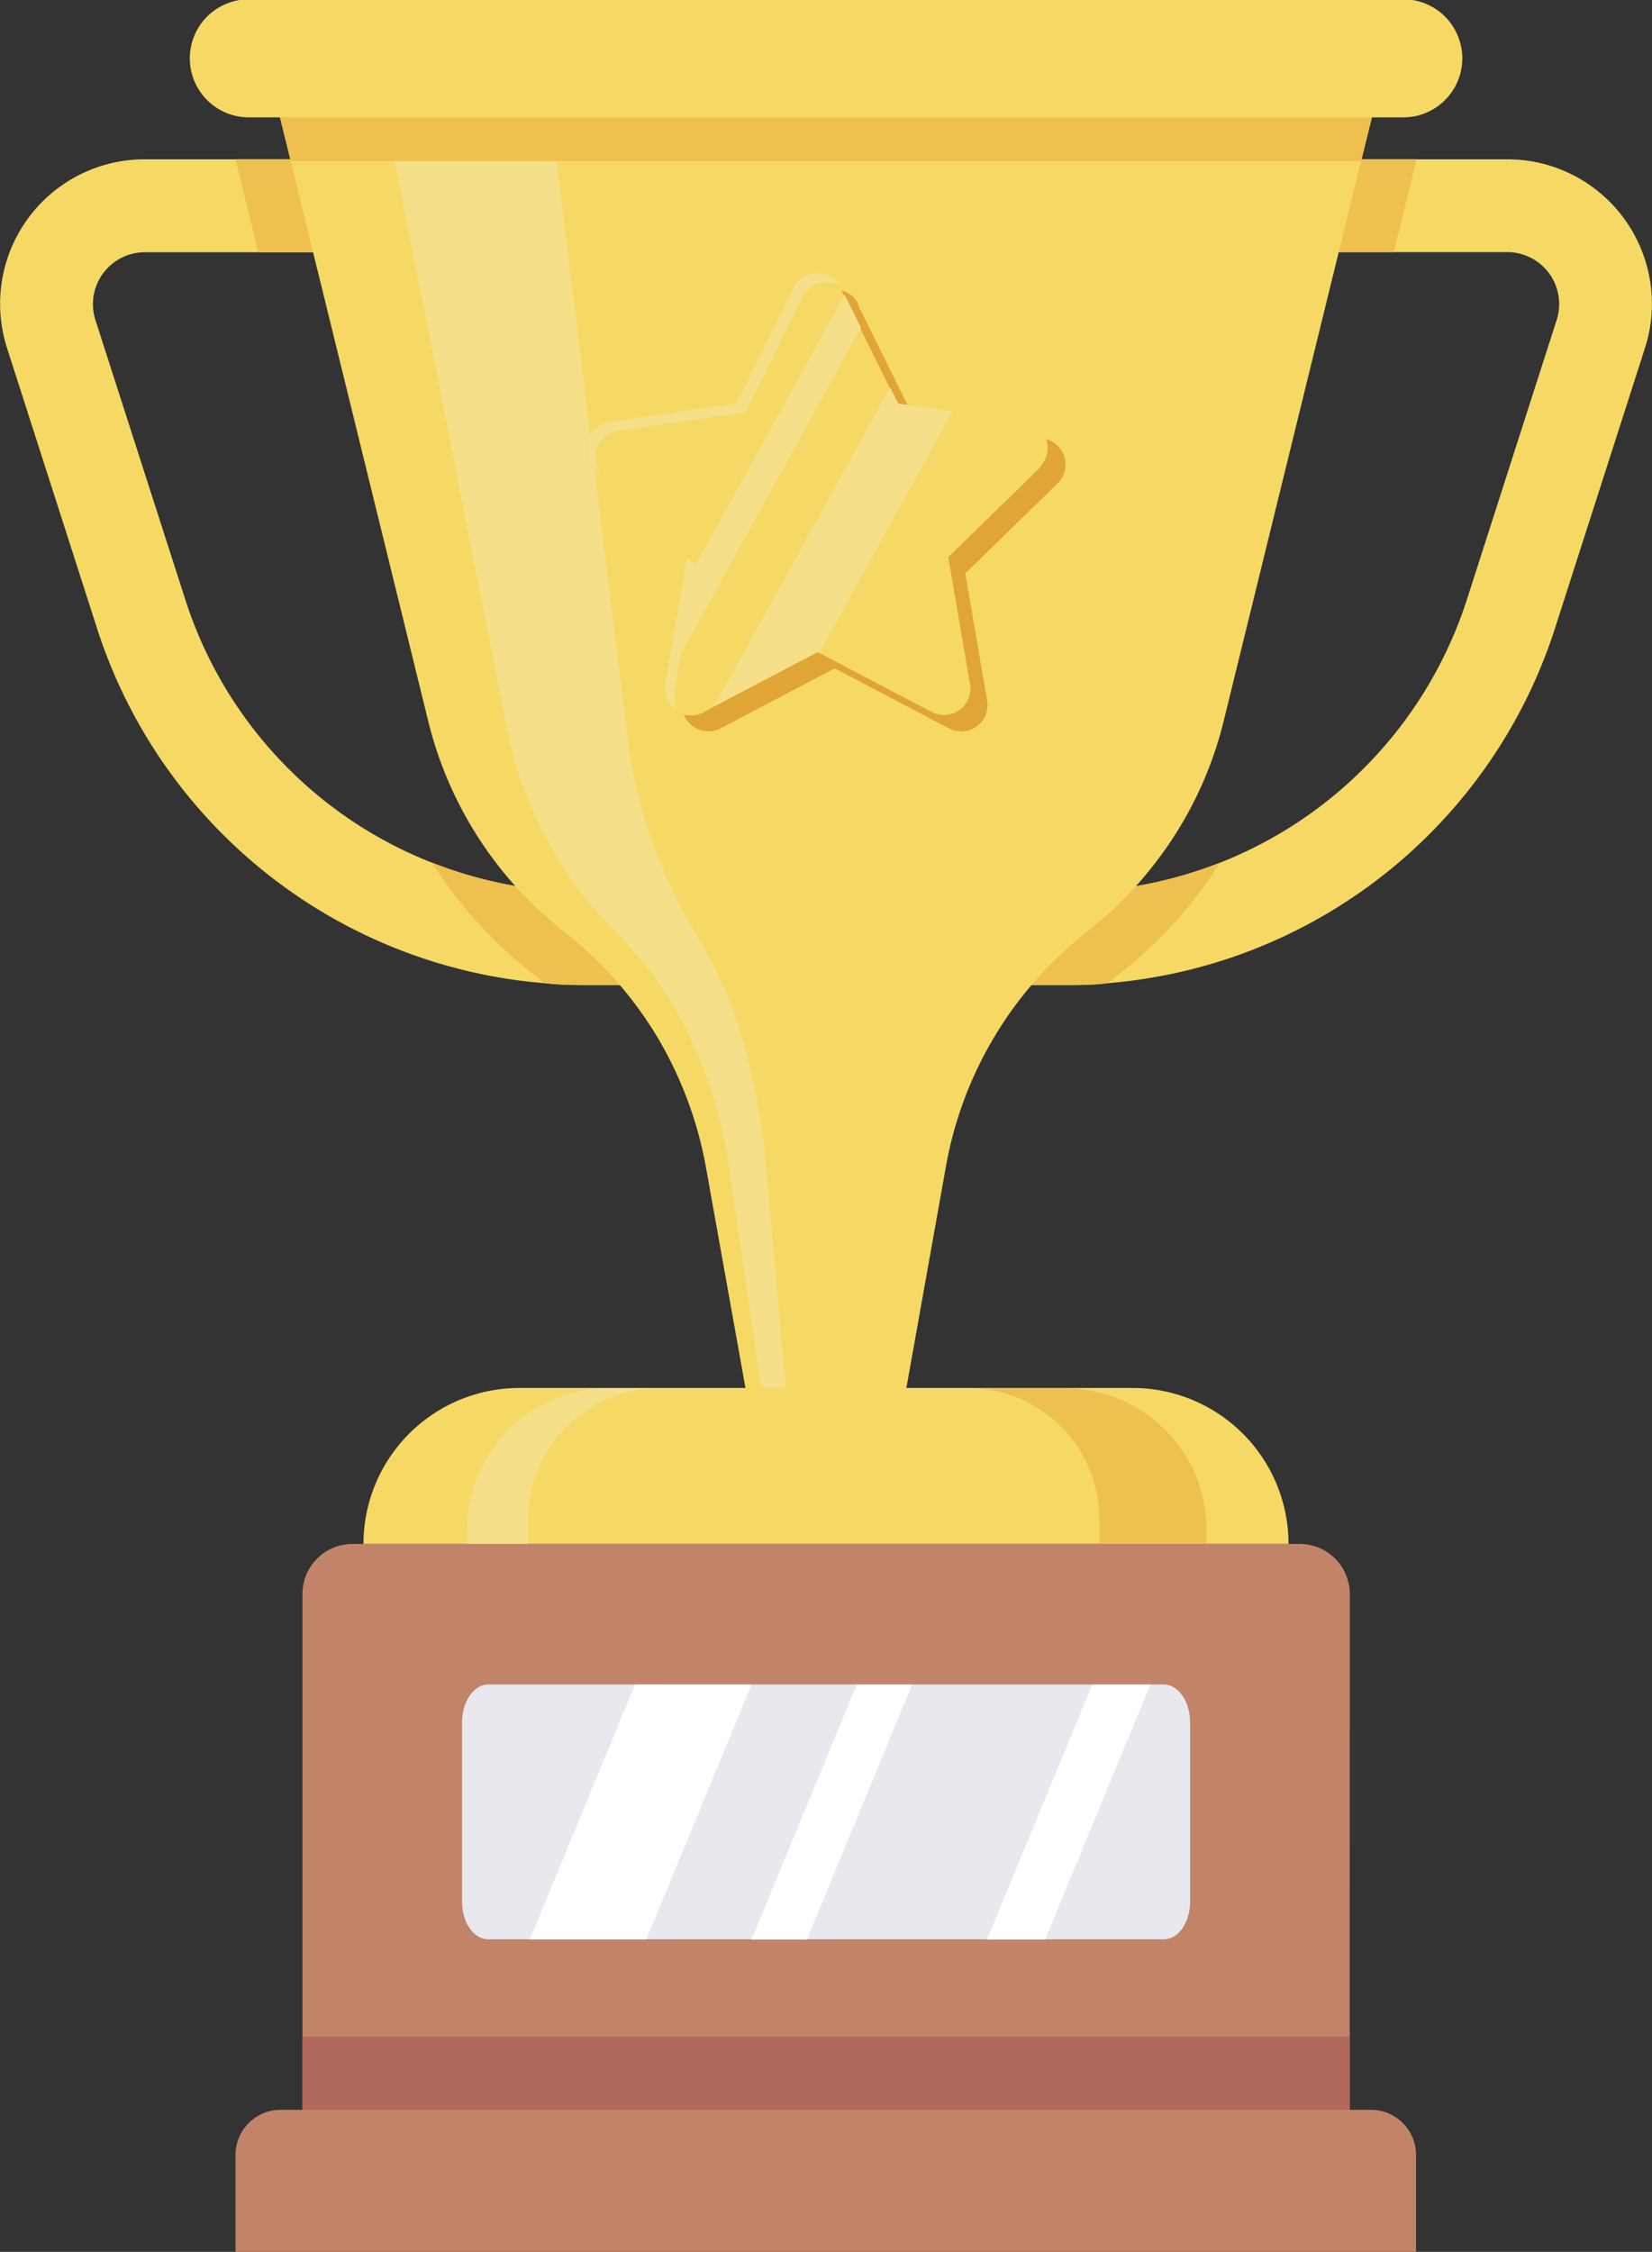
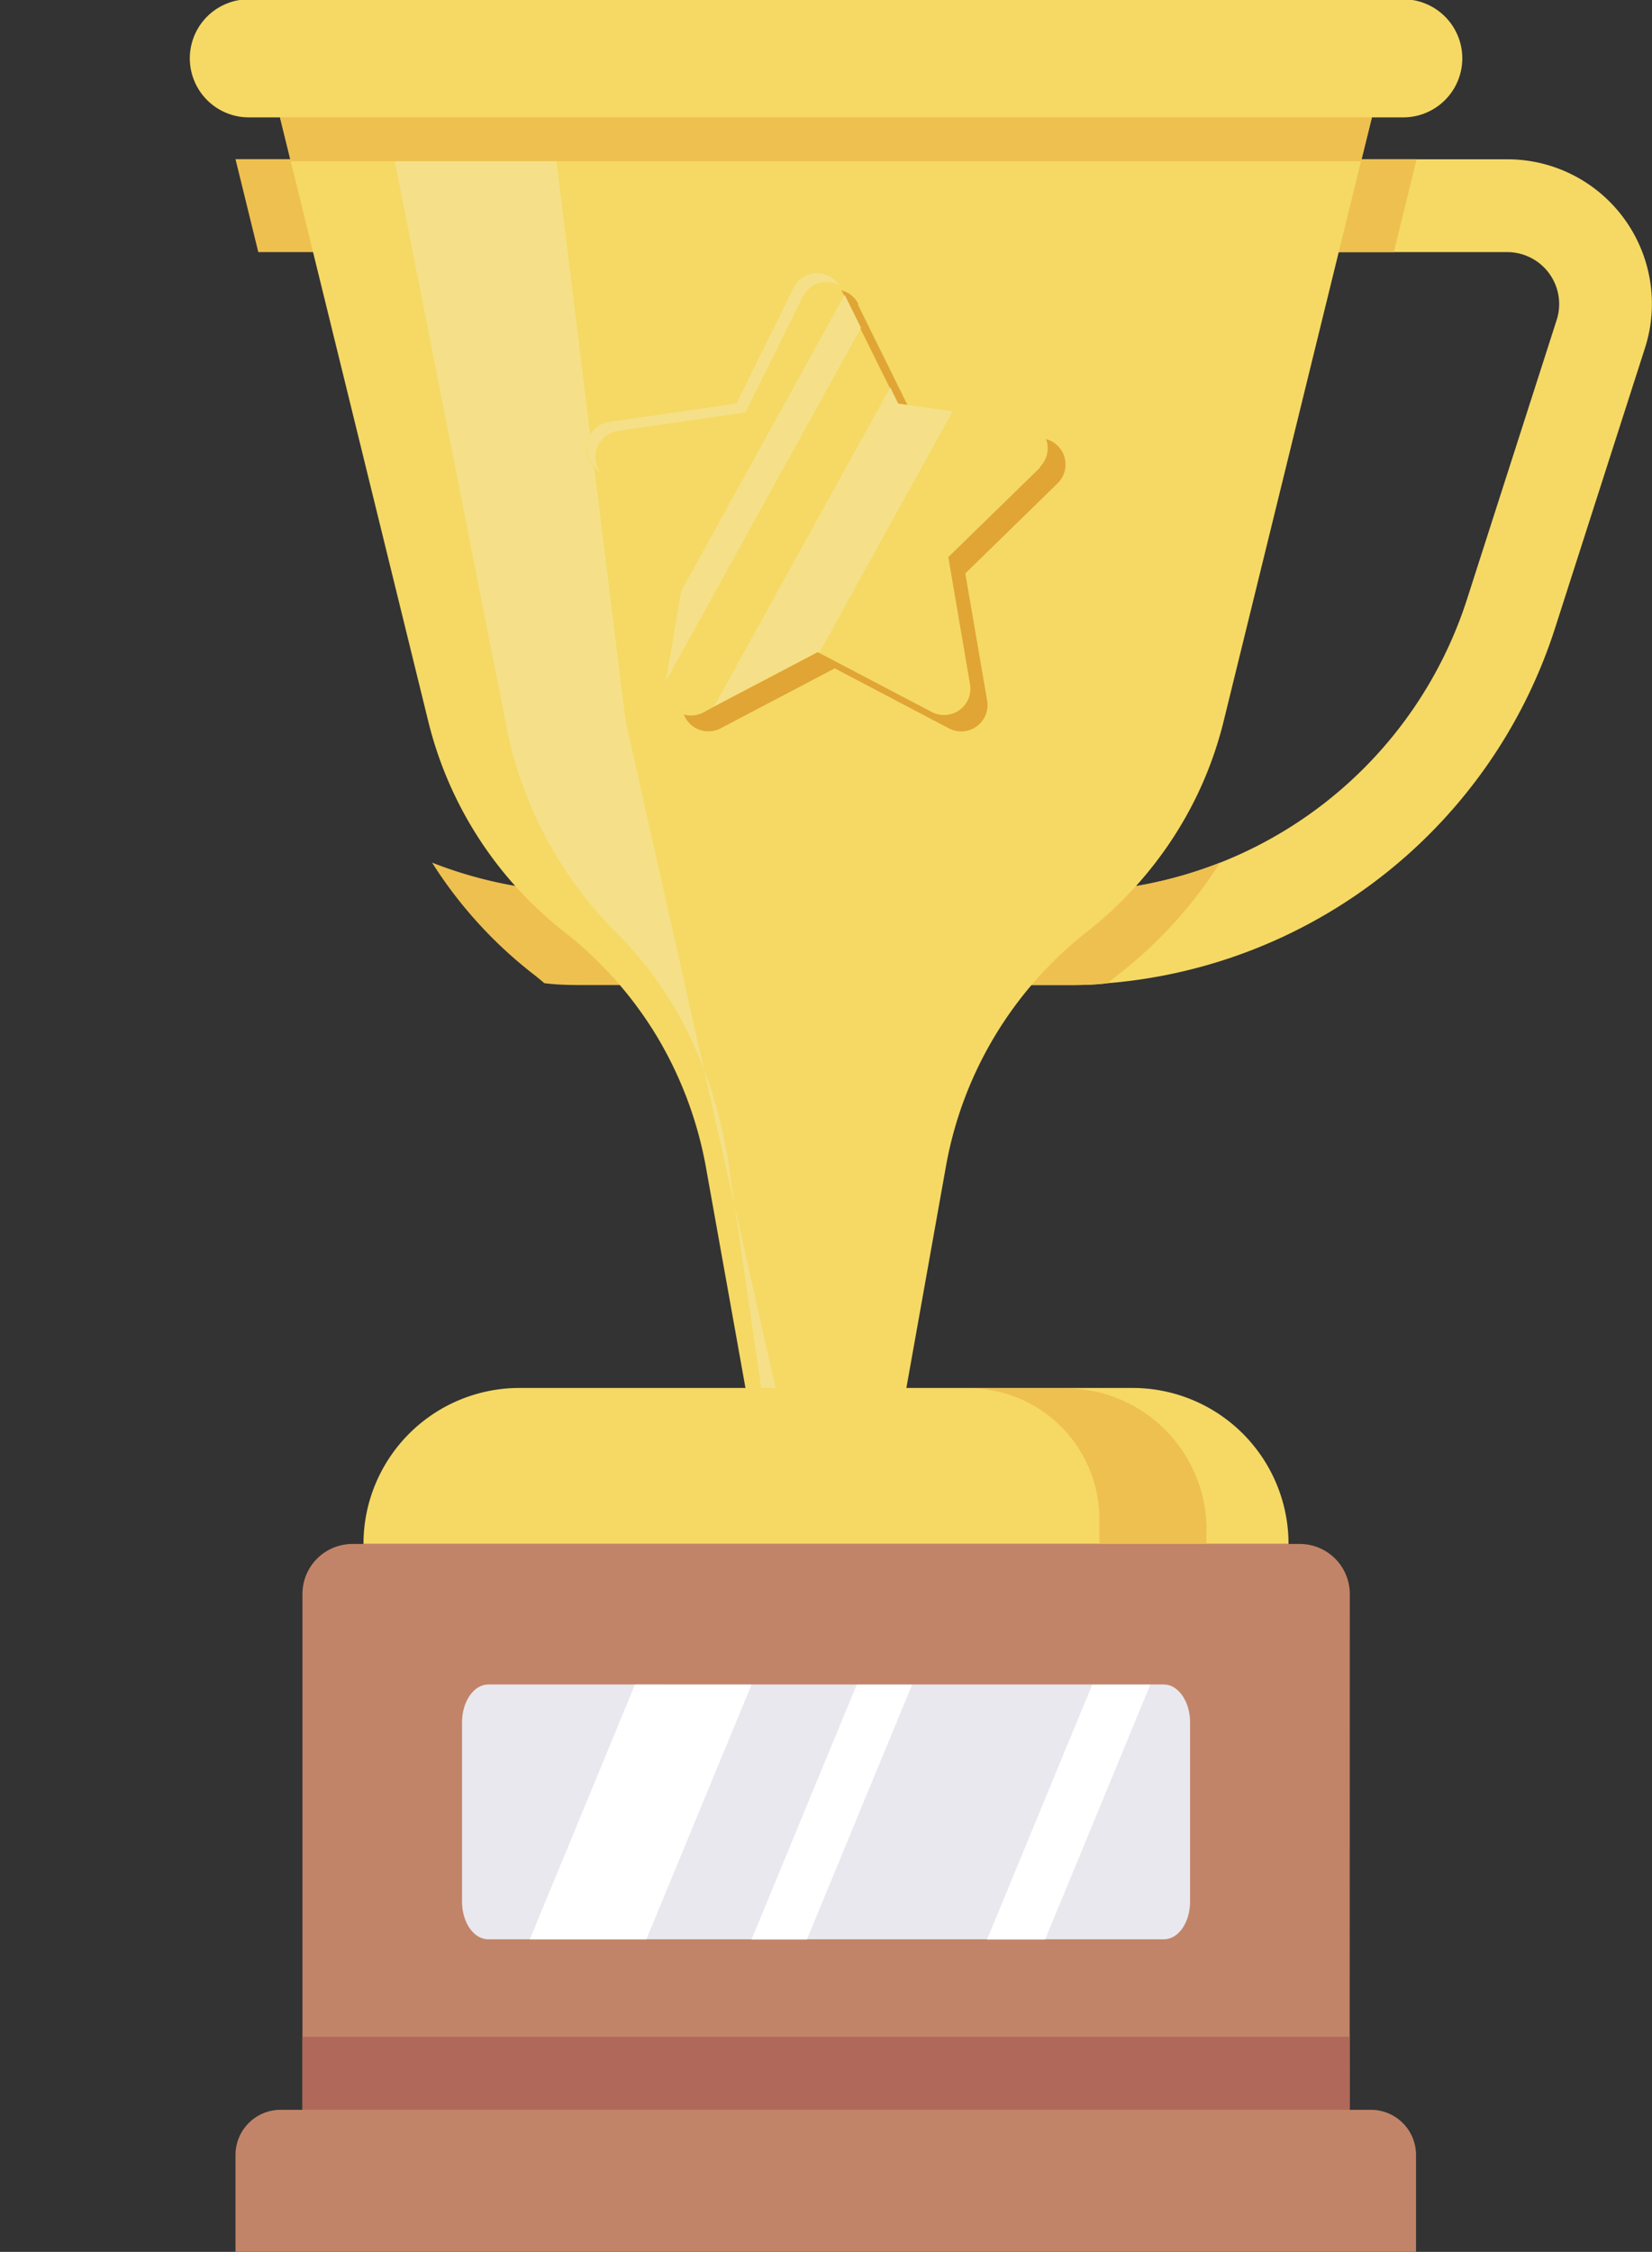
<svg xmlns="http://www.w3.org/2000/svg" width="13.994" height="19.07" viewBox="0 0 13.994 19.07">
  <rect x="0" y="0" width="13.994" height="19.07" fill="#333333" stroke="none" />
  <defs>
    <clipPath id="clip-path">
      <rect id="사각형_2" data-name="사각형 2" width="13.994" height="19.07" fill="none" />
    </clipPath>
  </defs>
  <g id="그룹_1" data-name="그룹 1" clip-path="url(#clip-path)">
-     <path id="패스_1" data-name="패스 1" d="M4.327,7.278h-3.1A1.224,1.224,0,0,0,.06,8.878l.757,2.357a4.351,4.351,0,0,0,3.793,3.02c.121.011.245.016.369.016h1.13ZM3.66,13.235a3.561,3.561,0,0,1-2.094-2.24L.808,8.638a.44.44,0,0,1,.418-.573h2.49l1.38,5.42H4.979a3.594,3.594,0,0,1-1.319-.25" transform="translate(0 -5.929)" fill="#f5d964" />
    <path id="패스_2" data-name="패스 2" d="M14.876,14.27h-1.13c-.123,0-.247,0-.369-.016q-.051-.044-.108-.088a3.7,3.7,0,0,1-.843-.933,3.6,3.6,0,0,0,1.319.25h.117l-1.38-5.42H10.954l-.193-.787h2.333Z" transform="translate(-8.766 -5.928)" fill="#eec050" />
    <path id="패스_3" data-name="패스 3" d="M42.536,14.271h1.13c.124,0,.247,0,.369-.016a4.351,4.351,0,0,0,3.793-3.02l.757-2.357a1.224,1.224,0,0,0-1.166-1.6h-3.1Zm1.13-.787H43.55l1.38-5.42h2.49a.44.44,0,0,1,.418.573l-.757,2.357a3.575,3.575,0,0,1-3.413,2.49" transform="translate(-34.651 -5.929)" fill="#f5d964" />
    <path id="패스_4" data-name="패스 4" d="M42.536,14.27h1.13c.123,0,.247,0,.369-.016q.051-.044.108-.088a3.7,3.7,0,0,0,.843-.933,3.6,3.6,0,0,1-1.319.25h-.117l1.38-5.42h1.528l.193-.787H44.318Z" transform="translate(-34.651 -5.928)" fill="#eec050" />
    <path id="패스_5" data-name="패스 5" d="M21.212,0l-.338,1.369L19.713,6.1a3.213,3.213,0,0,1-.425.989,3.3,3.3,0,0,1-.729.8,3.247,3.247,0,0,0-1.2,1.986L16.908,12.4H15.775l-.452-2.523a3.3,3.3,0,0,0-.415-1.1,3.265,3.265,0,0,0-.784-.883A3.25,3.25,0,0,1,12.97,6.1L11.809,1.373,11.471,0Z" transform="translate(-9.345 -0.003)" fill="#f5d964" />
-     <path id="패스_6" data-name="패스 6" d="M20.24,12.392h-.171L19.7,9.87a3.8,3.8,0,0,0-.333-1.1,3.177,3.177,0,0,0-.63-.883,3.4,3.4,0,0,1-.93-1.785l-.934-4.729L16.6,0H18.07l.171,1.369L18.825,6.1a4.355,4.355,0,0,0,.581,1.785,3.514,3.514,0,0,1,.4.883,5.551,5.551,0,0,1,.208,1.1Z" transform="translate(-13.527)" fill="#f5e089" />
+     <path id="패스_6" data-name="패스 6" d="M20.24,12.392h-.171L19.7,9.87a3.8,3.8,0,0,0-.333-1.1,3.177,3.177,0,0,0-.63-.883,3.4,3.4,0,0,1-.93-1.785l-.934-4.729L16.6,0H18.07l.171,1.369L18.825,6.1Z" transform="translate(-13.527)" fill="#f5e089" />
    <path id="패스_7" data-name="패스 7" d="M24.446,64.729H16.61a1.321,1.321,0,0,1,1.321-1.321h5.194A1.321,1.321,0,0,1,24.446,64.729Z" transform="translate(-13.531 -51.654)" fill="#f5d964" />
    <path id="패스_8" data-name="패스 8" d="M21.212,0l-.338,1.369H11.808L11.471,0Z" transform="translate(-9.344 -0.004)" fill="#eec050" />
    <path id="패스_9" data-name="패스 9" d="M18.957,1H9.178a.5.5,0,0,1,0-1h9.779a.5.5,0,1,1,0,1" transform="translate(-7.07 -0.006)" fill="#f5d964" />
    <path id="패스_10" data-name="패스 10" d="M46.27,64.609v.124h-.906v-.21a1.109,1.109,0,0,0-1.11-1.11h.818a1.2,1.2,0,0,1,1.2,1.2" transform="translate(-36.051 -51.657)" fill="#eec050" />
-     <path id="패스_11" data-name="패스 11" d="M21.361,64.609v.124h.514v-.21a1.109,1.109,0,0,1,1.11-1.11h-.426a1.2,1.2,0,0,0-1.2,1.2" transform="translate(-17.401 -51.657)" fill="#f5e089" />
    <path id="패스_12" data-name="패스 12" d="M29.732,13.366l.484.98L31.3,14.5a.223.223,0,0,1,.124.38l-.782.763.185,1.077a.223.223,0,0,1-.324.235l-.967-.508-.967.508a.223.223,0,0,1-.323-.235l.185-1.077-.782-.763a.223.223,0,0,1,.123-.38l1.081-.157.484-.98a.223.223,0,0,1,.4,0" transform="translate(-22.465 -10.787)" fill="#e0a535" />
    <path id="패스_13" data-name="패스 13" d="M30.658,14.121l-.782.763.184,1.077a.223.223,0,0,1-.323.235l-.953-.5-.014-.007-.876.46L27.8,16.2a.223.223,0,0,1-.323-.235l0-.025.131-.765.049-.286-.782-.763a.223.223,0,0,1,.124-.38l1.081-.158.483-.979a.223.223,0,0,1,.4,0l.029.058.138.279.248.5.068.138.46.067.621.09a.223.223,0,0,1,.124.38" transform="translate(-21.843 -10.166)" fill="#f5d964" />
    <path id="패스_14" data-name="패스 14" d="M32.081,13.742l-1.653,2.994.131-.765,1.384-2.508Z" transform="translate(-24.788 -10.967)" fill="#f5e089" />
    <path id="패스_15" data-name="패스 15" d="M34.66,17.894l-1.129,2.043-.014-.007-.876.46,1.491-2.7.068.138Z" transform="translate(-26.591 -14.41)" fill="#f5e089" />
    <path id="패스_16" data-name="패스 16" d="M28.958,12.585a.222.222,0,0,0-.314.094l-.485.979-1.081.157a.223.223,0,0,0-.131.371l-.067-.065A.224.224,0,0,1,27,13.74l1.083-.157.483-.979a.222.222,0,0,1,.388-.02" transform="translate(-21.844 -10.166)" fill="#f5e089" />
-     <path id="패스_17" data-name="패스 17" d="M30.465,26.582l0,.026a.218.218,0,0,0,.027.151.214.214,0,0,1-.1-.226l0-.025.131-.765.049-.284.075.072-.049.286Z" transform="translate(-24.751 -20.739)" fill="#f5e089" />
    <path id="패스_18" data-name="패스 18" d="M20.383,96.384H11.142a.382.382,0,0,0-.382.382v.821h10v-.821a.382.382,0,0,0-.382-.382" transform="translate(-8.765 -78.517)" fill="#c28468" />
    <path id="패스_19" data-name="패스 19" d="M22.69,75.326H13.819V70.958a.424.424,0,0,1,.424-.424h8.024a.424.424,0,0,1,.424.424Z" transform="translate(-11.257 -57.459)" fill="#c28468" />
    <rect id="사각형_1" data-name="사각형 1" width="8.871" height="0.618" transform="translate(2.562 17.248)" fill="#af6859" />
    <path id="패스_20" data-name="패스 20" d="M27.28,77.282V78.8c0,.178-.1.319-.222.319H21.335c-.122,0-.222-.141-.222-.319v-1.52c0-.175.1-.319.222-.319h5.723c.122,0,.222.144.222.319" transform="translate(-17.199 -62.696)" fill="#e9e8ef" />
    <path id="패스_21" data-name="패스 21" d="M26.091,76.963,25.2,79.12h-.987l.891-2.158Z" transform="translate(-19.725 -62.696)" fill="#fff" />
    <path id="패스_22" data-name="패스 22" d="M46.483,76.963l-.891,2.158H45.1l.891-2.158Z" transform="translate(-36.739 -62.696)" fill="#fff" />
    <path id="패스_23" data-name="패스 23" d="M35.7,76.963l-.891,2.158H34.34l.891-2.158Z" transform="translate(-27.974 -62.696)" fill="#fff" />
  </g>
</svg>